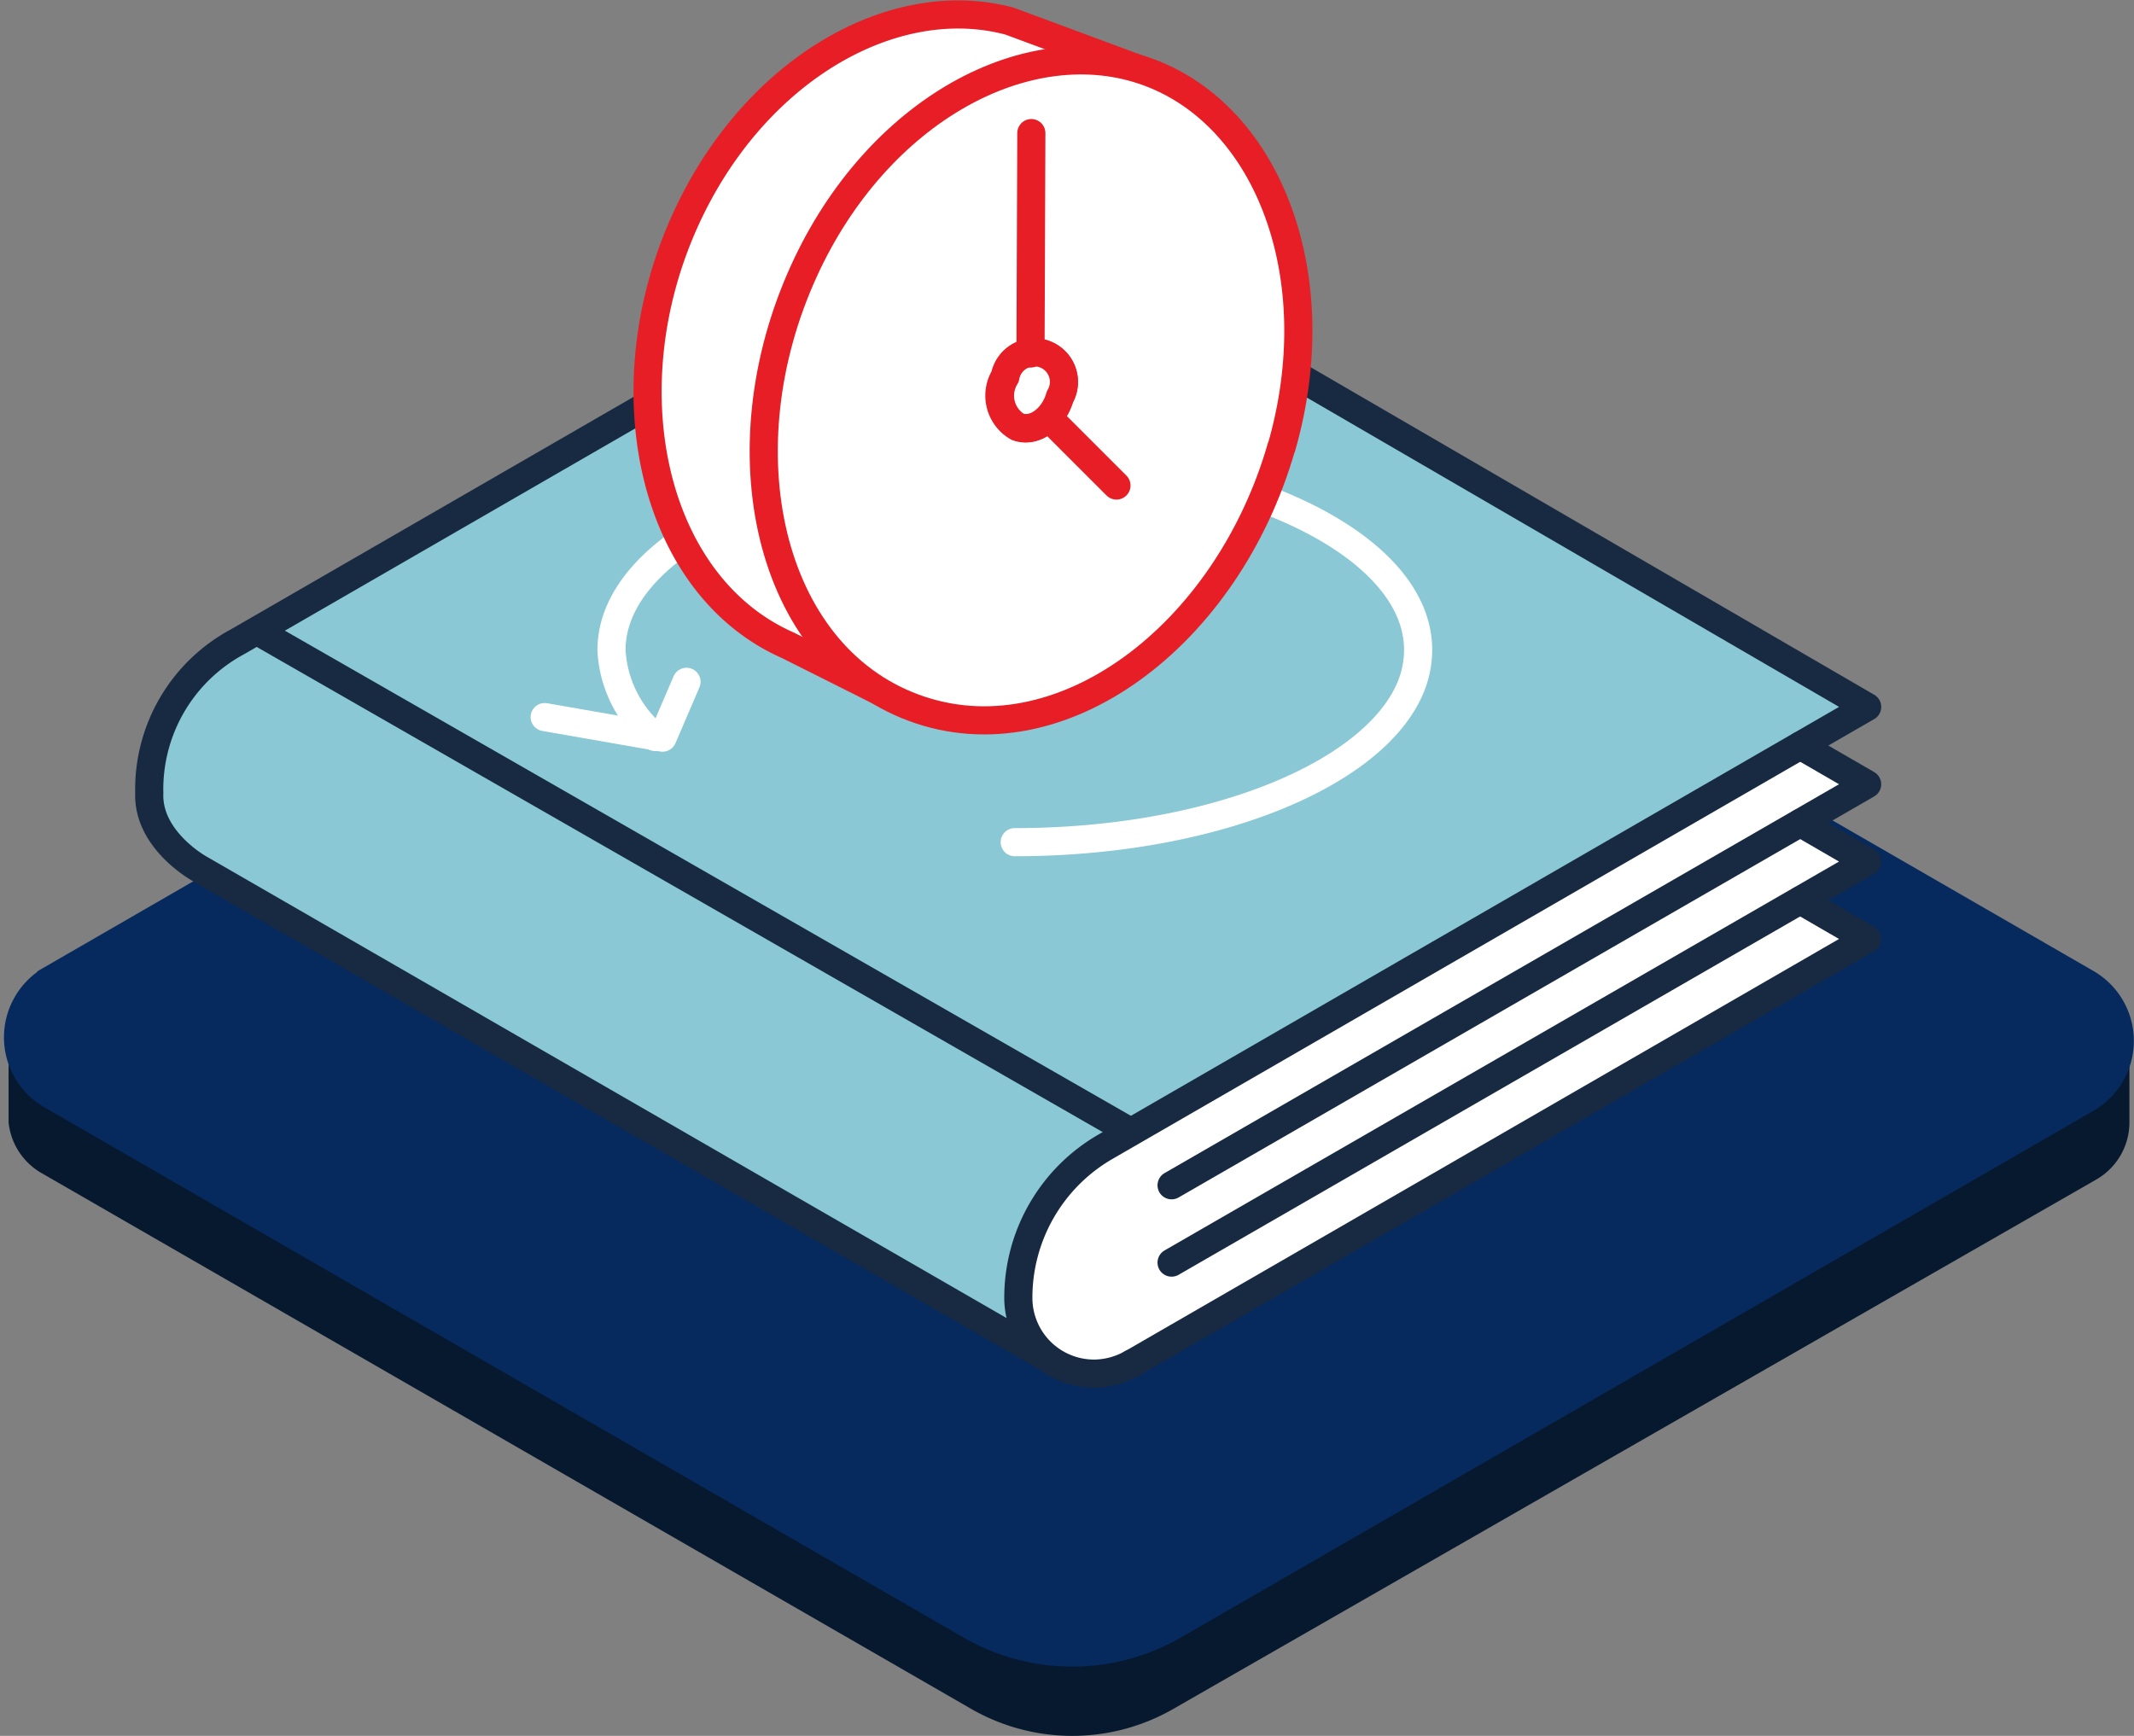
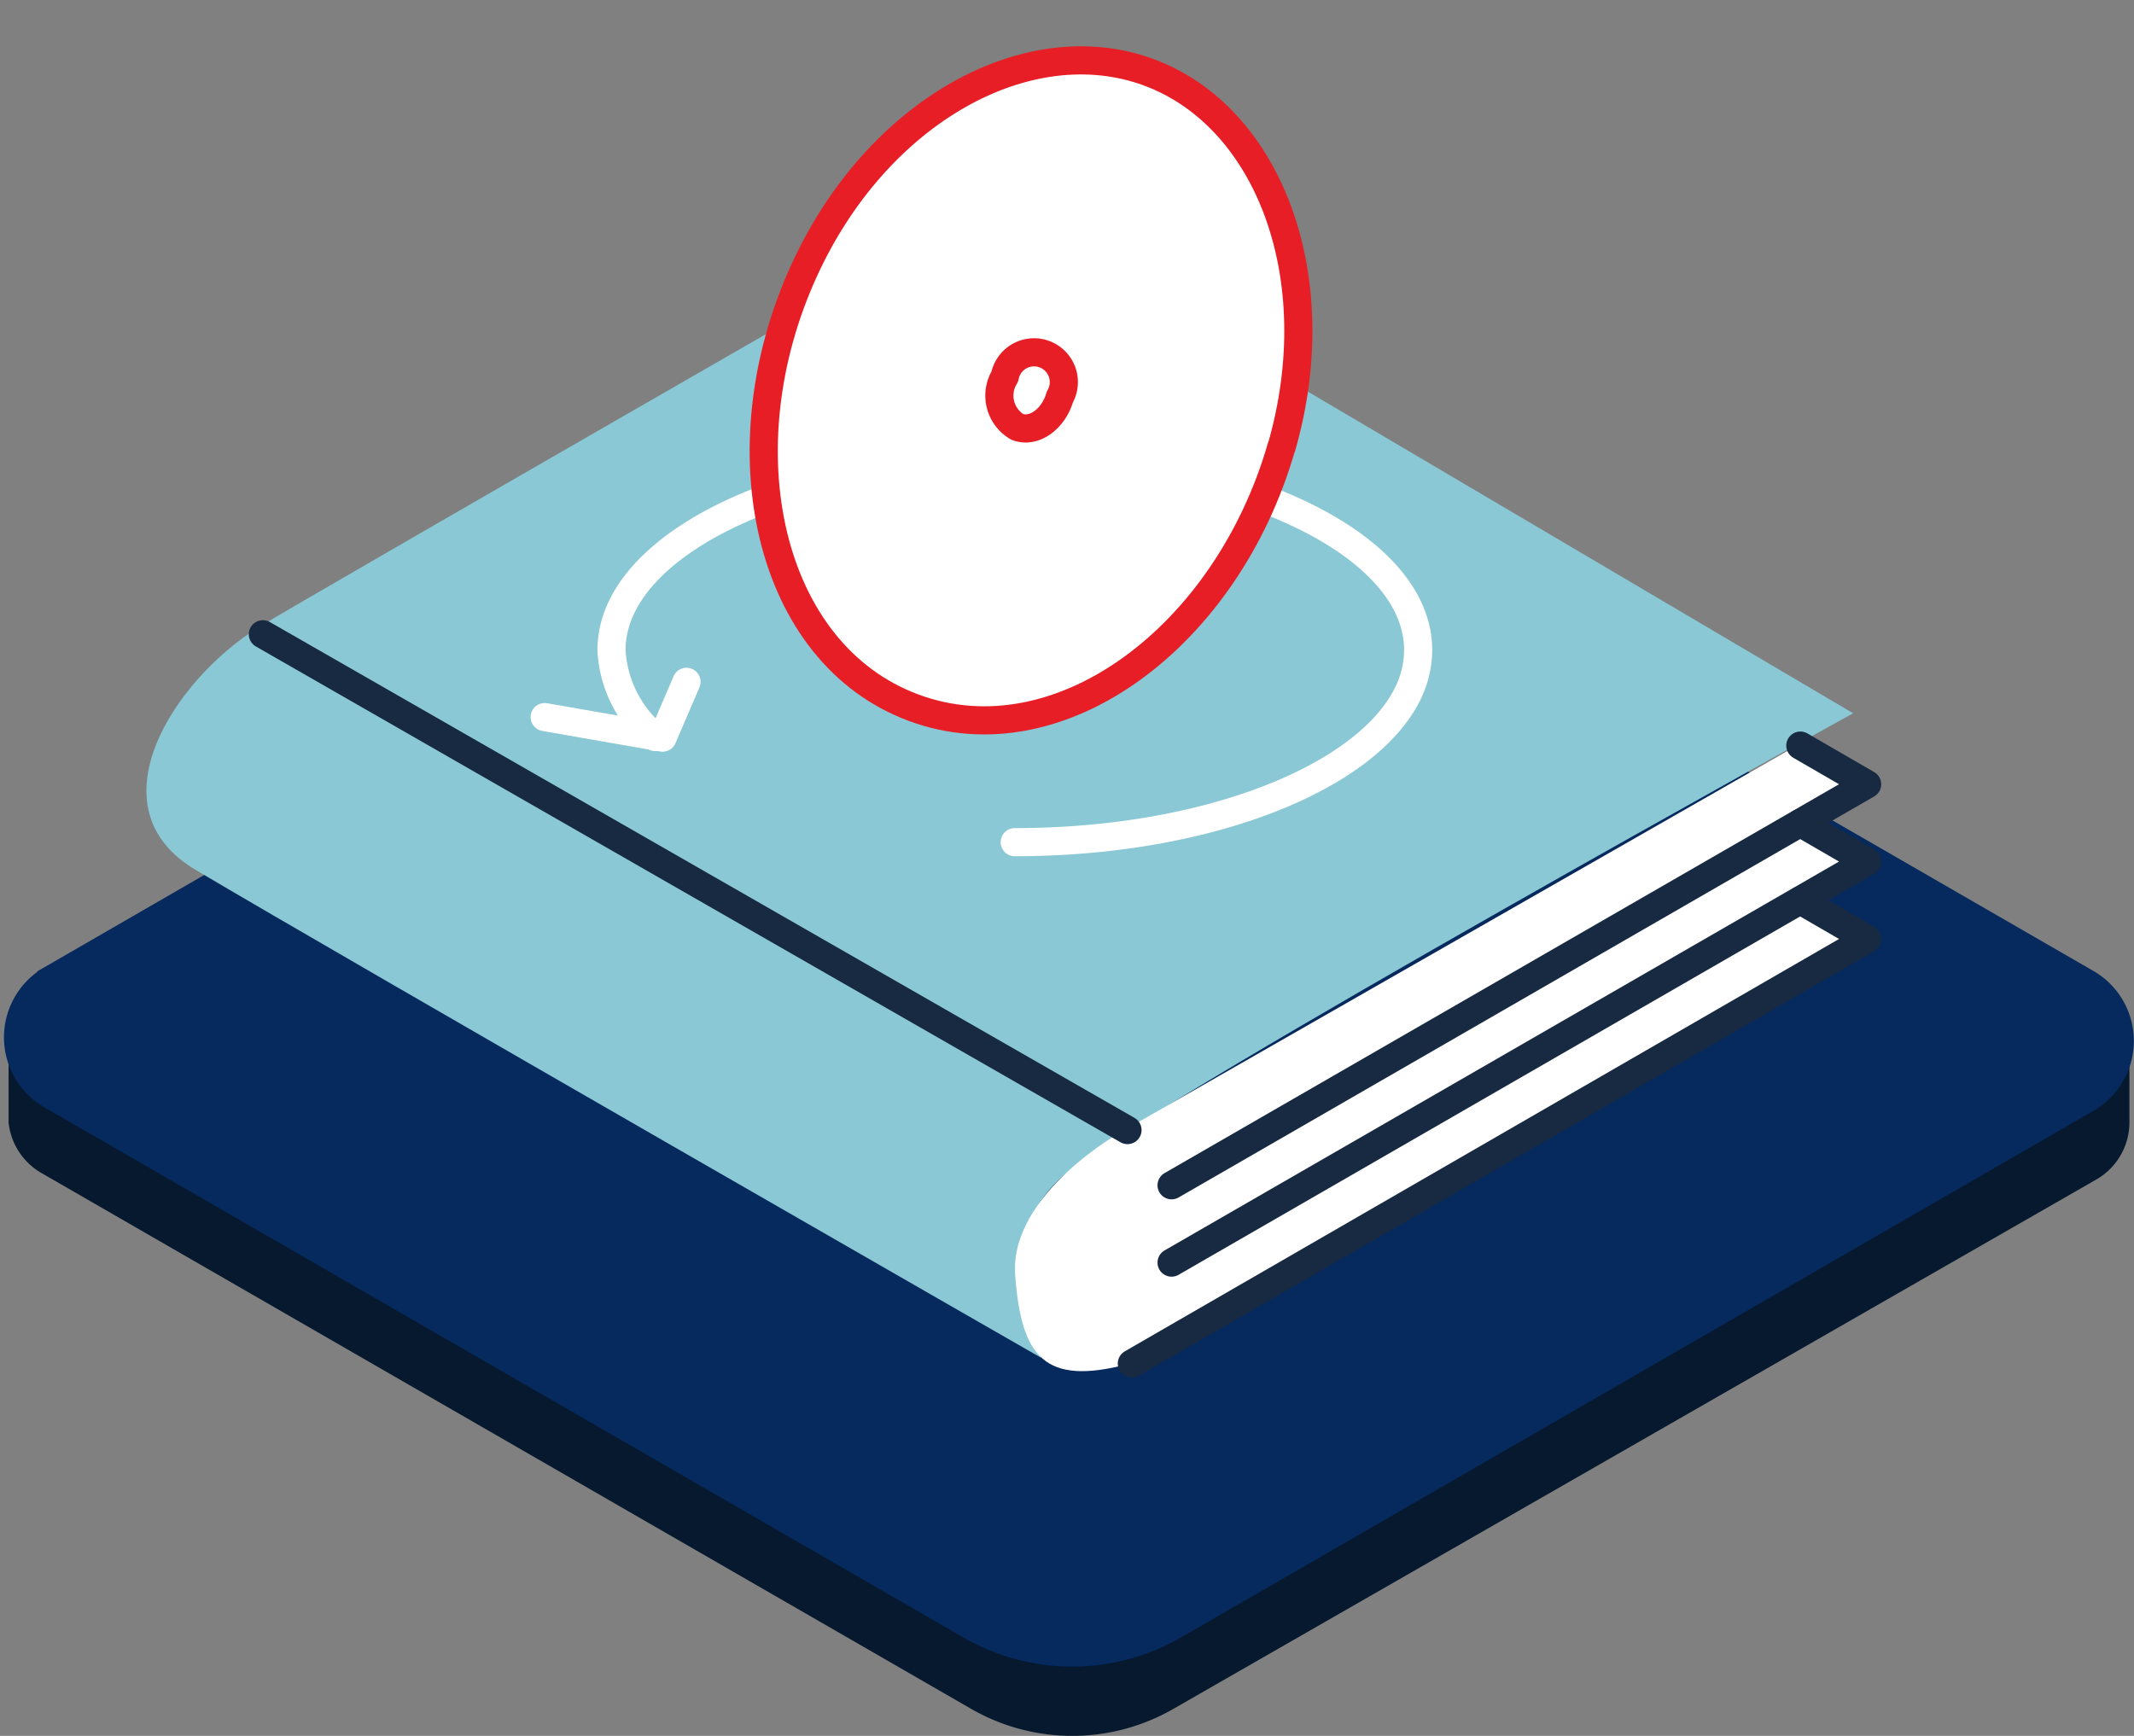
<svg xmlns="http://www.w3.org/2000/svg" width="107.478" height="87.438" viewBox="0 0 107.478 87.438">
  <rect x="0" y="0" width="107.478" height="87.438" fill="#808080" stroke="none" />
  <g id="_3D_ICON_SET_WHITE_BKGD_Save_Time" data-name="3D_ICON_SET_WHITE_BKGD_Save Time" transform="translate(-21.188 -35.762)">
    <g id="Group_2" data-name="Group 2" transform="translate(21.62 57.197)">
      <path id="Path_15" data-name="Path 15" d="M124.66,95.193,79.968,69.735a10.213,10.213,0,0,0-10.228,0L25.172,94.975l-3.552.179v4.183h0a3.334,3.334,0,0,0,1.659,2.555l46.8,26.977a10.213,10.213,0,0,0,10.228,0l46.429-26.634a3.326,3.326,0,0,0,1.7-2.9V95.154l-3.77.039Z" transform="translate(-21.62 -64.239)" fill="#06192e" />
      <path id="Path_16" data-name="Path 16" d="M23.913,90.97,69.875,64.437a10.252,10.252,0,0,1,10.228,0l46.3,26.72a3.358,3.358,0,0,1,0,5.819L80.438,123.509a10.252,10.252,0,0,1-10.228,0L23.913,96.8a3.365,3.365,0,0,1,0-5.827Z" transform="translate(-21.755 -63.07)" fill="#06295e" stroke="#06295e" stroke-width="1.417" />
    </g>
    <path id="Path_17" data-name="Path 17" d="M116.487,74.406,73.074,48.794S38.137,68.853,36.16,70.09c-4.284,2.68-8.414,9.08-3.163,12.2,7.168,4.259,42.6,24.586,42.6,24.586s-3.285-5.716,1.462-9.464c5.205-4.111,39.424-23,39.424-23Z" transform="translate(-1.969 -2.718)" fill="#89c8d4" />
    <path id="Path_18" data-name="Path 18" d="M92.334,114.941l37.034-21.384L126,91.6l3.365-1.94-2.447-1.581,2.447-2.314L126,83.812,92.116,103.186s-5.73,3.146-5.421,7.272S88.175,116.015,92.334,114.941Z" transform="translate(-14.378 -10.456)" fill="#fff" />
    <path id="Path_19" data-name="Path 19" d="M96.81,105.912l35.032-20.2-3.365-1.948" transform="translate(-16.616 -10.446)" fill="#fff" stroke="#172a41" stroke-linecap="round" stroke-linejoin="round" stroke-width="1.417" />
-     <path id="Path_20" data-name="Path 20" d="M75.877,106.8l-42.6-24.578s-2.649-1.433-2.563-3.825a8.431,8.431,0,0,1,4.433-7.619L73.5,48.634l43.734,25.419L78.884,96.2a8.778,8.778,0,0,0-4.4,7.619h0a3.815,3.815,0,0,0,3.8,3.817,3.86,3.86,0,0,0,1.916-.514" transform="translate(-2.008 -2.683)" fill="none" stroke="#172a41" stroke-linecap="round" stroke-linejoin="round" stroke-width="1.417" />
    <path id="Path_21" data-name="Path 21" d="M96.81,110.912l35.032-20.2-3.365-1.948" transform="translate(-16.616 -11.551)" fill="none" stroke="#172a41" stroke-linecap="round" stroke-linejoin="round" stroke-width="1.417" />
    <path id="Path_22" data-name="Path 22" d="M94.24,117.1l37.034-21.384-3.365-1.948" transform="translate(-16.048 -12.656)" fill="none" stroke="#172a41" stroke-linecap="round" stroke-linejoin="round" stroke-width="1.417" />
    <line id="Line_4" data-name="Line 4" x1="43.547" y1="24.975" transform="translate(34.427 67.71)" fill="none" stroke="#172a41" stroke-linecap="round" stroke-linejoin="round" stroke-width="1.417" />
    <path id="Path_23" data-name="Path 23" d="M62.8,79.221a6.08,6.08,0,0,1-2.2-4.378c0-5.344,9.083-9.683,20.309-9.683s20.317,4.331,20.317,9.675a4.977,4.977,0,0,1-.491,2.134c-2.049,4.308-10.143,7.549-19.826,7.549" transform="translate(-8.614 -6.335)" fill="none" stroke="#fff" stroke-linecap="round" stroke-linejoin="round" stroke-width="1.417" />
    <path id="Path_24" data-name="Path 24" d="M56.28,81.416l5.936,1.036,1.207-2.812" transform="translate(-7.659 -9.534)" fill="none" stroke="#fff" stroke-linecap="round" stroke-linejoin="round" stroke-width="1.417" />
-     <path id="Path_25" data-name="Path 25" d="M88.622,44.359l.413-.771-.561-4.051L81.362,36.9l-.187-.07c-5.85-1.574-12.869,2.431-16.313,9.956C60.944,55.343,63.156,65.252,70,68.267l4.736,2.376.81-1.729c5.726-.81,11.155-6.123,13.2-13.3a18.789,18.789,0,0,0-.117-11.265l-.008.008Z" transform="translate(-9.129)" fill="#fff" stroke="#e71e25" stroke-linecap="round" stroke-linejoin="round" stroke-width="1.417" />
    <path id="Path_26" data-name="Path 26" d="M96.512,58.935C93.778,68.447,85.357,74.788,78,72.069s-9.644-13.017-5.531-22.015c3.685-8.078,11.311-12.231,17.364-9.995S98.974,50.4,96.52,58.943l-.008-.008Z" transform="translate(-10.787 -0.655)" fill="#fff" stroke="#e71e25" stroke-linecap="round" stroke-linejoin="round" stroke-width="1.417" />
    <path id="Path_27" data-name="Path 27" d="M88.734,60.581c-.315,1.1-1.287,1.829-2.136,1.515a1.826,1.826,0,0,1-.638-2.54,1.5,1.5,0,1,1,2.775,1.025h0Z" transform="translate(-14.166 -4.826)" fill="#fff" stroke="#e71e25" stroke-linecap="round" stroke-linejoin="round" stroke-width="1.417" />
-     <path id="Path_28" data-name="Path 28" d="M88.744,60.589c-.312,1.083-1.27,1.807-2.111,1.5A1.8,1.8,0,0,1,86,59.576a1.486,1.486,0,1,1,2.742,1.013Z" transform="translate(-14.176 -4.834)" fill="#fff" stroke="#e71e25" stroke-linecap="round" stroke-linejoin="round" stroke-width="1.417" />
-     <line id="Line_5" data-name="Line 5" y1="11.103" x2="0.042" transform="translate(73.089 42.466)" fill="none" stroke="#e71e25" stroke-linecap="round" stroke-linejoin="round" stroke-width="1.417" />
-     <line id="Line_6" data-name="Line 6" x2="3.165" y2="3.165" transform="translate(74.253 57.053)" fill="none" stroke="#e71e25" stroke-linecap="round" stroke-linejoin="round" stroke-width="1.417" />
  </g>
</svg>